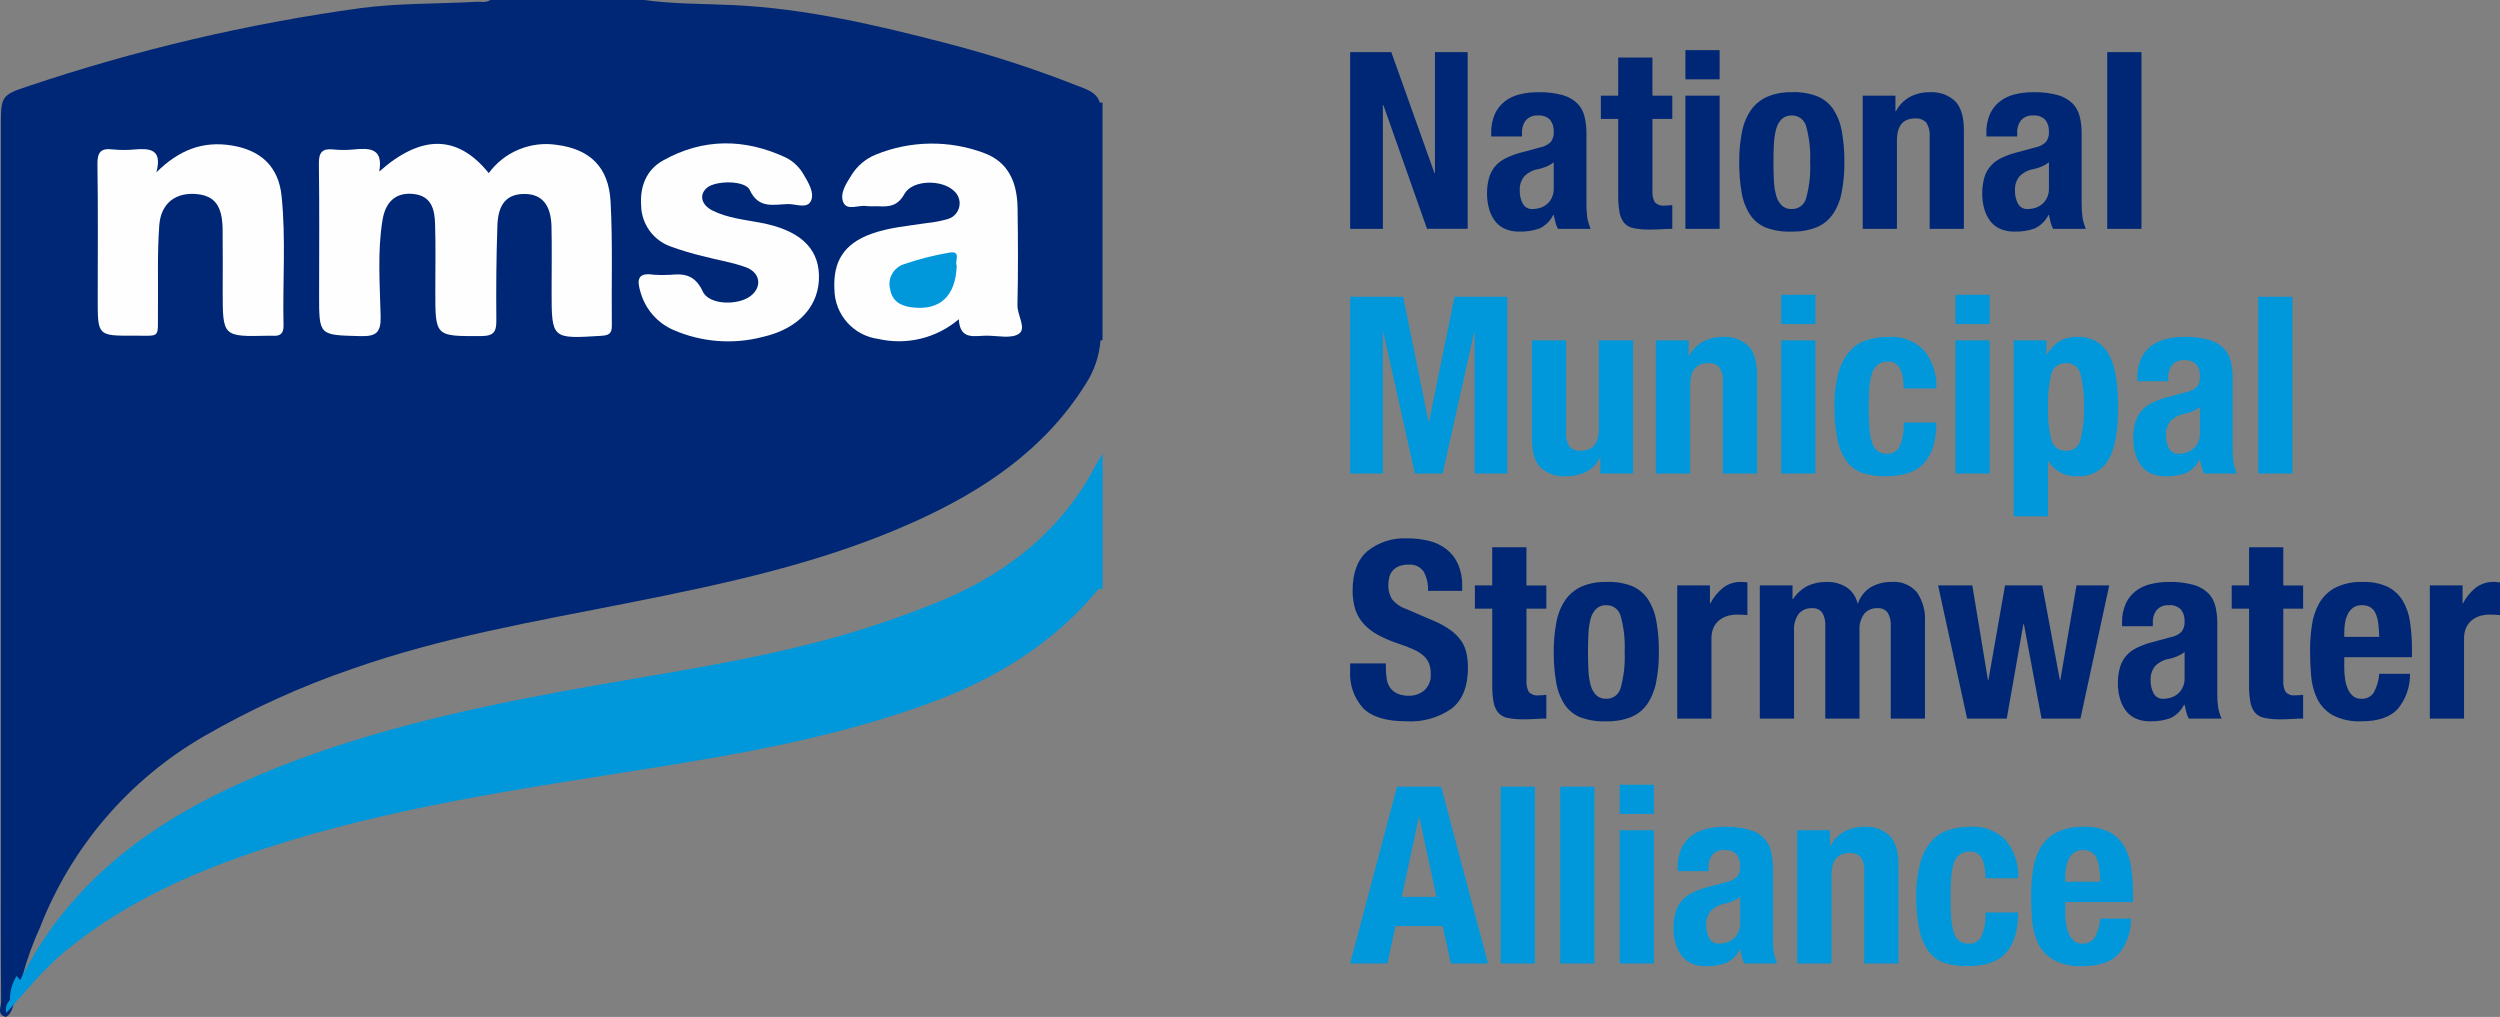
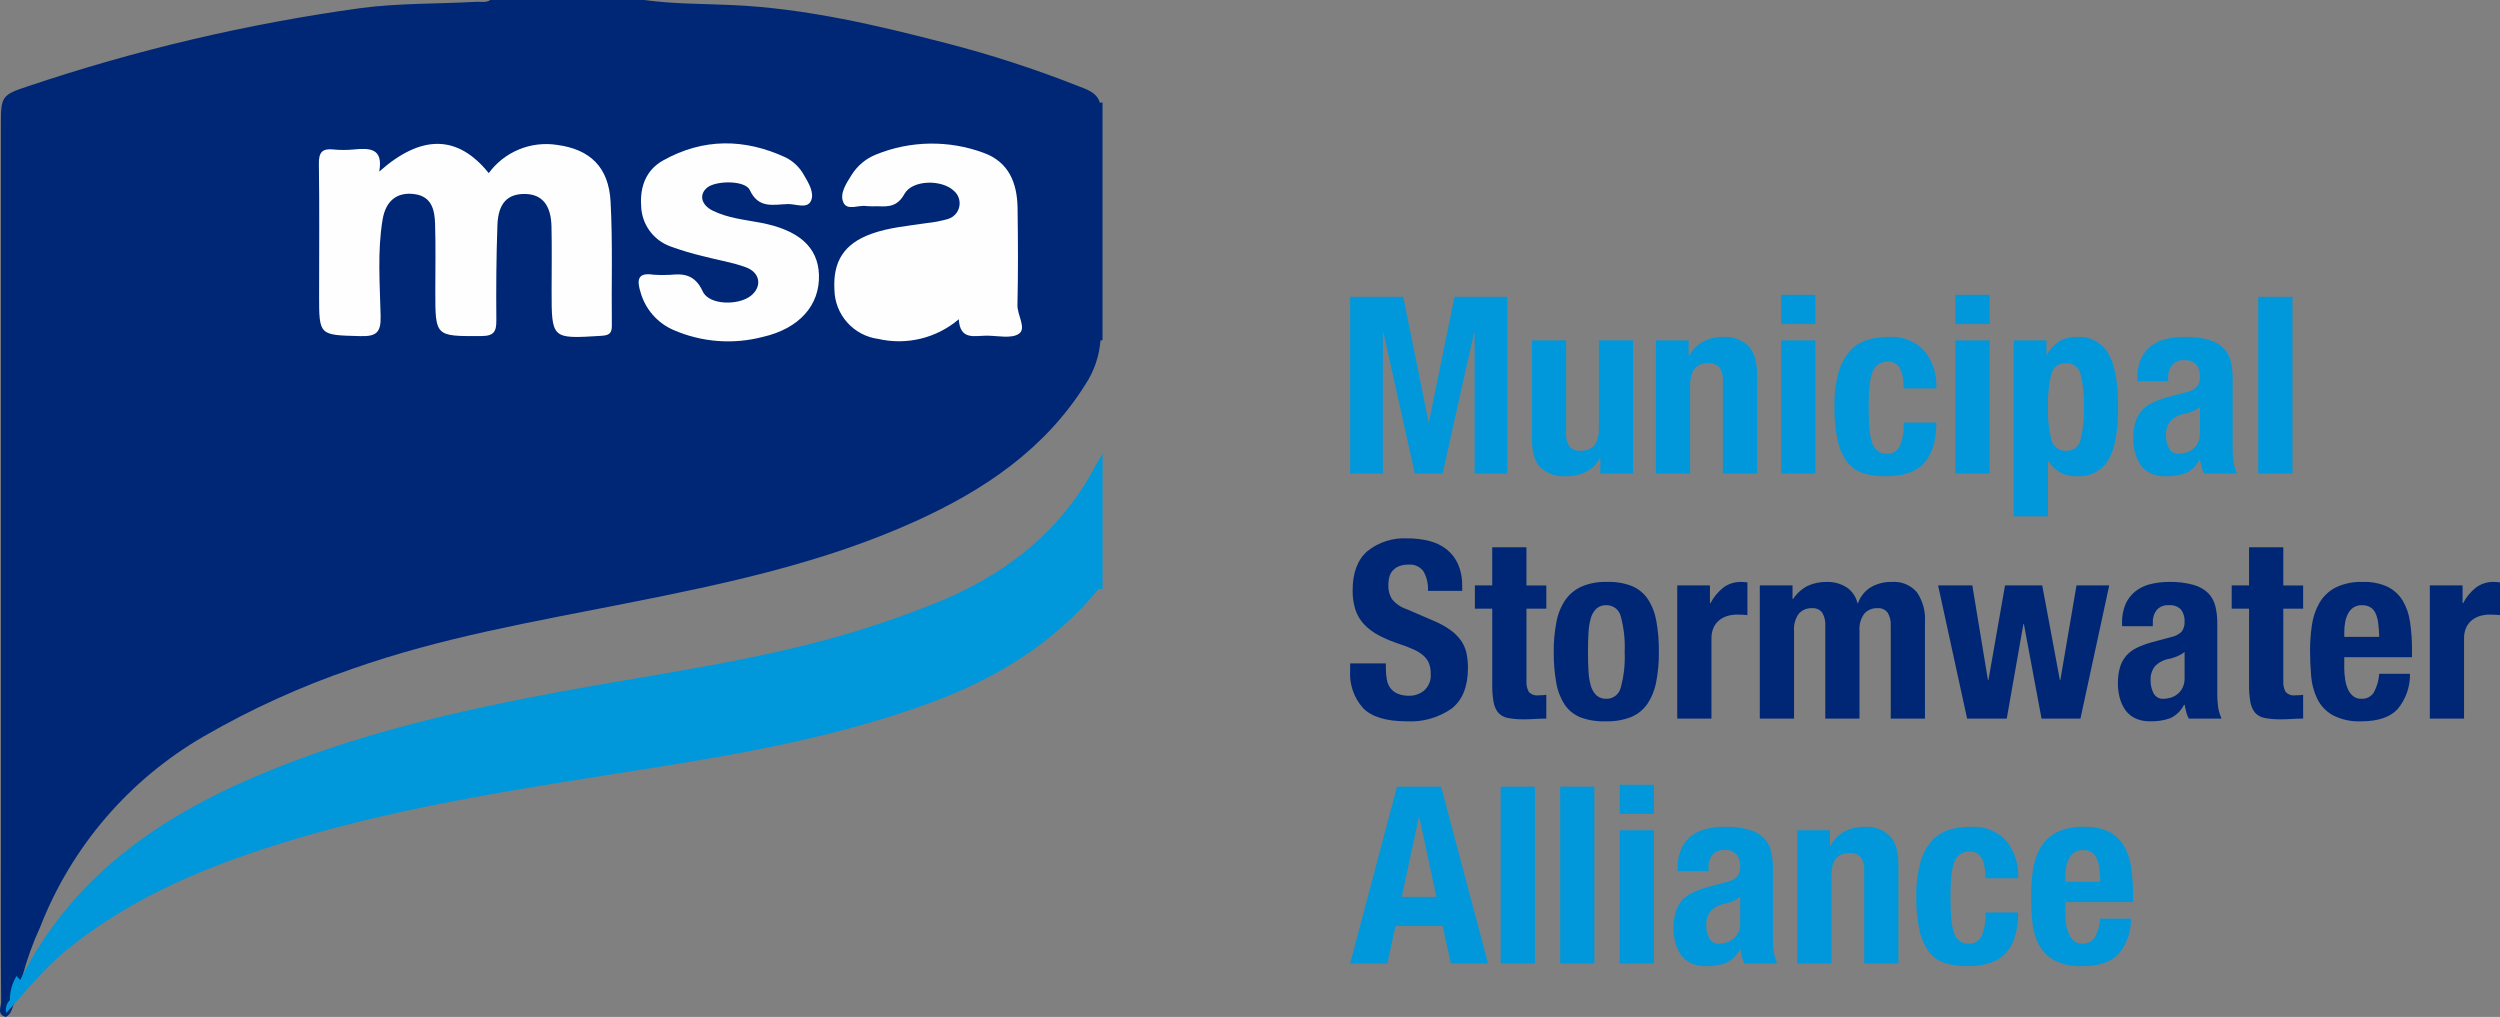
<svg xmlns="http://www.w3.org/2000/svg" width="177" height="72" viewBox="0 0 177 72" fill="none">
  <rect x="0" y="0" width="177" height="72" fill="#808080" stroke="none" />
  <g clip-path="url(#clip0_95_2041)">
    <path d="M98.119 46.967H95.591V47.475C95.558 47.958 95.623 48.443 95.782 48.9C95.94 49.358 96.188 49.779 96.512 50.139C97.126 50.758 98.148 51.068 99.576 51.068C100.715 51.136 101.845 50.818 102.78 50.165C103.547 49.564 103.93 48.603 103.93 47.282C103.934 46.929 103.898 46.577 103.825 46.231C103.757 45.92 103.629 45.626 103.448 45.364C103.246 45.08 103 44.831 102.719 44.626C102.353 44.364 101.958 44.143 101.542 43.969L99.594 43.129C99.178 42.996 98.811 42.743 98.54 42.403C98.368 42.108 98.283 41.771 98.294 41.43C98.294 41.247 98.314 41.064 98.356 40.886C98.394 40.716 98.472 40.557 98.584 40.422C98.705 40.28 98.857 40.169 99.029 40.097C99.253 40.009 99.492 39.967 99.732 39.975C99.934 39.956 100.138 39.991 100.323 40.076C100.508 40.16 100.667 40.292 100.785 40.457C101.02 40.876 101.13 41.353 101.101 41.833H103.524V41.482C103.538 40.956 103.439 40.433 103.234 39.949C103.054 39.538 102.776 39.178 102.426 38.897C102.064 38.614 101.645 38.411 101.198 38.301C100.69 38.174 100.167 38.112 99.644 38.117C98.616 38.059 97.603 38.383 96.802 39.028C96.111 39.636 95.766 40.559 95.766 41.797C95.758 42.258 95.823 42.716 95.959 43.156C96.084 43.54 96.29 43.892 96.565 44.189C96.862 44.504 97.209 44.768 97.592 44.969C98.059 45.216 98.546 45.421 99.049 45.583C99.411 45.7 99.765 45.837 100.111 45.995C100.364 46.106 100.598 46.256 100.805 46.439C100.972 46.591 101.101 46.78 101.182 46.991C101.263 47.225 101.301 47.471 101.296 47.718C101.314 47.935 101.281 48.153 101.2 48.355C101.119 48.557 100.993 48.738 100.831 48.884C100.538 49.128 100.168 49.262 99.786 49.26C99.508 49.269 99.23 49.221 98.97 49.12C98.768 49.037 98.59 48.905 98.452 48.735C98.318 48.557 98.229 48.351 98.191 48.132C98.142 47.87 98.118 47.602 98.121 47.335L98.119 46.967ZM105.649 38.748V41.447H104.422V43.093H105.65V48.492C105.645 48.891 105.675 49.289 105.74 49.683C105.782 49.961 105.893 50.223 106.064 50.446C106.241 50.649 106.483 50.785 106.749 50.831C107.128 50.903 107.514 50.935 107.899 50.928C108.18 50.928 108.447 50.919 108.698 50.901C108.95 50.884 109.21 50.875 109.479 50.875V49.193C109.397 49.204 109.309 49.213 109.216 49.219C109.122 49.225 109.029 49.228 108.935 49.228C108.809 49.246 108.681 49.234 108.56 49.193C108.44 49.151 108.331 49.082 108.242 48.991C108.11 48.747 108.052 48.47 108.075 48.194V43.094H109.48V41.449H108.073V38.748H105.649ZM112.428 46.161C112.428 45.682 112.439 45.238 112.463 44.829C112.477 44.473 112.532 44.12 112.627 43.777C112.695 43.518 112.832 43.282 113.022 43.094C113.216 42.923 113.469 42.834 113.727 42.847C113.959 42.842 114.186 42.915 114.371 43.055C114.556 43.195 114.688 43.394 114.745 43.619C114.971 44.446 115.066 45.303 115.026 46.16C115.066 47.016 114.971 47.873 114.745 48.7C114.688 48.925 114.557 49.125 114.372 49.265C114.187 49.406 113.959 49.48 113.727 49.474C113.47 49.487 113.218 49.399 113.025 49.229C112.834 49.04 112.698 48.804 112.629 48.545C112.533 48.202 112.477 47.849 112.463 47.494C112.439 47.084 112.428 46.64 112.428 46.161ZM110.005 46.161C109.997 46.886 110.056 47.611 110.18 48.325C110.27 48.88 110.473 49.411 110.777 49.885C111.056 50.297 111.454 50.615 111.918 50.796C112.497 51.005 113.112 51.097 113.727 51.068C114.323 51.084 114.917 50.983 115.474 50.77C115.938 50.579 116.337 50.26 116.624 49.85C116.939 49.381 117.154 48.853 117.256 48.299C117.393 47.594 117.457 46.878 117.449 46.161C117.458 45.433 117.399 44.705 117.273 43.988C117.181 43.433 116.978 42.903 116.676 42.428C116.397 42.009 116 41.683 115.535 41.49C114.959 41.27 114.343 41.171 113.726 41.201C113.127 41.184 112.532 41.294 111.979 41.526C111.517 41.732 111.12 42.059 110.829 42.472C110.514 42.94 110.299 43.468 110.197 44.023C110.061 44.727 109.996 45.444 110.005 46.161ZM118.748 41.447V50.875H121.171V45.214C121.162 44.94 121.216 44.667 121.329 44.417C121.426 44.211 121.571 44.031 121.75 43.891C121.923 43.758 122.12 43.66 122.33 43.602C122.535 43.544 122.748 43.514 122.962 43.513C123.091 43.513 123.216 43.516 123.339 43.522C123.462 43.528 123.588 43.537 123.717 43.548V41.236C123.647 41.224 123.573 41.215 123.497 41.209C123.421 41.203 123.347 41.201 123.276 41.202C122.814 41.188 122.362 41.334 121.995 41.614C121.623 41.913 121.318 42.286 121.099 42.709H121.064V41.447L118.748 41.447ZM124.594 41.447V50.875H127.019V44.671C126.982 44.234 127.103 43.799 127.361 43.444C127.477 43.316 127.619 43.215 127.779 43.148C127.938 43.082 128.11 43.051 128.283 43.059C128.421 43.046 128.56 43.068 128.688 43.123C128.815 43.178 128.926 43.264 129.011 43.374C129.175 43.649 129.251 43.966 129.231 44.285V50.875H131.653V44.671C131.615 44.234 131.737 43.799 131.995 43.444C132.11 43.316 132.253 43.215 132.412 43.148C132.572 43.082 132.744 43.051 132.917 43.059C133.055 43.046 133.194 43.068 133.322 43.123C133.449 43.178 133.56 43.264 133.645 43.374C133.808 43.649 133.885 43.966 133.865 44.285V50.875H136.287V44.023C136.336 43.281 136.135 42.544 135.716 41.929C135.498 41.676 135.222 41.478 134.912 41.352C134.603 41.225 134.267 41.174 133.934 41.201C133.414 41.187 132.9 41.318 132.45 41.578C132.027 41.839 131.707 42.239 131.546 42.709H131.511C131.406 42.252 131.134 41.852 130.748 41.587C130.327 41.319 129.835 41.184 129.336 41.202C128.867 41.19 128.401 41.285 127.975 41.482C127.559 41.7 127.205 42.019 126.947 42.411H126.911V41.447L124.594 41.447ZM137.217 41.447L139.271 50.875H142.078L143.257 44.182H143.292L144.54 50.876H147.296L149.333 41.447H147.016L145.873 48.14H145.838L144.59 41.446H141.957L140.781 48.14H140.746L139.64 41.447L137.217 41.447ZM154.669 46.161V48.019C154.675 48.249 154.627 48.477 154.528 48.686C154.443 48.862 154.32 49.017 154.168 49.141C154.025 49.256 153.861 49.342 153.685 49.395C153.52 49.446 153.349 49.472 153.176 49.474C153.034 49.484 152.892 49.453 152.768 49.385C152.643 49.316 152.541 49.213 152.474 49.088C152.326 48.801 152.254 48.482 152.263 48.16C152.243 47.799 152.356 47.444 152.579 47.161C152.864 46.876 153.233 46.692 153.632 46.635C153.806 46.593 153.976 46.537 154.142 46.469C154.331 46.391 154.508 46.288 154.669 46.161ZM150.244 44.337H152.421V44.075C152.404 43.753 152.504 43.436 152.702 43.181C152.808 43.066 152.939 42.976 153.085 42.918C153.231 42.861 153.388 42.837 153.545 42.848C153.703 42.832 153.863 42.851 154.014 42.904C154.164 42.957 154.3 43.043 154.413 43.155C154.596 43.4 154.686 43.701 154.668 44.005C154.686 44.262 154.611 44.517 154.457 44.724C154.249 44.924 153.986 45.058 153.702 45.109L152.333 45.477C151.961 45.576 151.599 45.711 151.253 45.88C150.972 46.019 150.721 46.213 150.516 46.45C150.316 46.691 150.17 46.972 150.087 47.274C149.986 47.648 149.939 48.034 149.946 48.422C149.947 48.744 149.988 49.065 150.069 49.376C150.146 49.686 150.277 49.98 150.455 50.244C150.633 50.502 150.875 50.711 151.158 50.848C151.492 51.003 151.858 51.078 152.227 51.067C152.713 51.083 153.198 51.009 153.658 50.848C154.082 50.65 154.426 50.313 154.632 49.893H154.667C154.702 50.057 154.74 50.223 154.781 50.393C154.822 50.561 154.884 50.723 154.966 50.875H157.283C157.174 50.622 157.094 50.357 157.046 50.086C156.998 49.744 156.978 49.398 156.984 49.052V44.093C156.987 43.7 156.942 43.309 156.851 42.928C156.77 42.582 156.598 42.265 156.354 42.008C156.065 41.725 155.708 41.52 155.318 41.412C154.747 41.255 154.155 41.184 153.563 41.201C153.128 41.199 152.694 41.249 152.271 41.35C151.889 41.439 151.531 41.605 151.217 41.84C150.911 42.076 150.667 42.383 150.504 42.734C150.316 43.167 150.226 43.637 150.241 44.109L150.244 44.337ZM159.233 38.748V41.447H158.004V43.093H159.233V48.492C159.227 48.891 159.257 49.289 159.322 49.683C159.364 49.961 159.476 50.223 159.647 50.446C159.824 50.649 160.066 50.785 160.332 50.831C160.711 50.903 161.096 50.935 161.482 50.928C161.763 50.928 162.029 50.919 162.281 50.901C162.532 50.884 162.793 50.875 163.062 50.875V49.193C162.98 49.204 162.892 49.213 162.798 49.219C162.705 49.225 162.611 49.228 162.518 49.228C162.392 49.246 162.263 49.234 162.143 49.193C162.022 49.151 161.913 49.082 161.824 48.991C161.693 48.747 161.635 48.47 161.658 48.194V43.094H163.062V41.449H161.658V38.748H159.233ZM168.45 45.092H165.975V44.724C165.975 44.5 165.995 44.277 166.036 44.057C166.073 43.846 166.141 43.643 166.238 43.452C166.326 43.278 166.456 43.127 166.616 43.014C166.795 42.897 167.007 42.839 167.221 42.848C167.433 42.839 167.643 42.891 167.827 42.997C167.99 43.103 168.119 43.255 168.195 43.435C168.292 43.658 168.354 43.895 168.38 44.137C168.415 44.411 168.439 44.73 168.45 45.092ZM165.975 46.529H170.768V45.986C170.773 45.326 170.726 44.666 170.627 44.014C170.554 43.482 170.375 42.969 170.101 42.507C169.844 42.093 169.476 41.759 169.039 41.543C168.497 41.296 167.904 41.179 167.309 41.201C166.631 41.171 165.955 41.309 165.343 41.604C164.871 41.854 164.479 42.23 164.211 42.691C163.938 43.173 163.76 43.702 163.684 44.251C163.594 44.854 163.55 45.464 163.551 46.074C163.551 46.67 163.577 47.266 163.629 47.862C163.672 48.421 163.818 48.967 164.059 49.474C164.299 49.959 164.678 50.361 165.148 50.63C165.782 50.955 166.49 51.106 167.202 51.068C168.36 51.068 169.209 50.782 169.748 50.209C170.334 49.507 170.646 48.617 170.626 47.703H168.449C168.418 48.17 168.286 48.624 168.062 49.035C167.966 49.181 167.832 49.299 167.674 49.376C167.517 49.453 167.342 49.486 167.167 49.473C166.964 49.48 166.765 49.414 166.605 49.289C166.445 49.157 166.319 48.989 166.236 48.8C166.137 48.577 166.069 48.341 166.035 48.099C165.993 47.829 165.973 47.557 165.973 47.284L165.975 46.529ZM172.032 41.447V50.876H174.455V45.214C174.447 44.94 174.501 44.667 174.613 44.417C174.711 44.211 174.855 44.031 175.035 43.891C175.207 43.758 175.404 43.66 175.614 43.602C175.82 43.544 176.033 43.514 176.246 43.513C176.375 43.513 176.501 43.516 176.624 43.522C176.747 43.528 176.873 43.537 177.001 43.548V41.236C176.931 41.224 176.858 41.215 176.782 41.209C176.705 41.203 176.632 41.2 176.562 41.2C176.1 41.187 175.648 41.333 175.28 41.612C174.909 41.911 174.604 42.285 174.385 42.708H174.35V41.447H172.032Z" fill="#002775" />
    <path d="M95.591 21.014V33.527H97.907V23.538H97.943L100.171 33.527H102.137L104.365 23.538H104.4V33.527H106.717V21.014H102.982L101.173 29.847H101.138L99.348 21.014H95.591ZM113.305 32.422V33.526H115.622V24.097H113.2V30.355C113.2 31.395 112.773 31.915 111.918 31.915C111.773 31.928 111.627 31.909 111.491 31.859C111.354 31.809 111.23 31.729 111.128 31.626C110.934 31.321 110.847 30.96 110.882 30.601V24.099H108.46V31.091C108.46 32.038 108.668 32.712 109.084 33.115C109.326 33.328 109.608 33.491 109.914 33.595C110.22 33.699 110.544 33.741 110.866 33.72C111.351 33.729 111.831 33.627 112.27 33.422C112.701 33.202 113.051 32.852 113.27 32.422H113.305ZM117.238 24.099V33.528H119.661V27.271C119.661 26.231 120.088 25.711 120.942 25.711C121.087 25.698 121.233 25.717 121.37 25.767C121.507 25.817 121.63 25.896 121.732 26C121.927 26.305 122.013 26.666 121.978 27.025V33.527H124.402V26.535C124.402 25.588 124.195 24.905 123.779 24.484C123.54 24.264 123.259 24.094 122.953 23.985C122.646 23.877 122.321 23.832 121.996 23.853C121.509 23.844 121.026 23.956 120.592 24.177C120.163 24.412 119.815 24.769 119.59 25.203H119.555V24.099H117.238ZM126.105 20.874V22.942H128.528V20.874H126.105ZM126.105 24.099V33.528H128.528V24.099H126.105ZM134.777 27.498H137.094C137.147 26.536 136.844 25.588 136.243 24.835C135.919 24.494 135.524 24.229 135.085 24.059C134.646 23.889 134.175 23.819 133.706 23.854C133.182 23.848 132.661 23.925 132.161 24.081C131.693 24.233 131.274 24.509 130.95 24.879C130.576 25.322 130.307 25.843 130.16 26.403C129.954 27.19 129.859 28.001 129.879 28.813C129.864 29.611 129.94 30.407 130.107 31.188C130.22 31.738 130.451 32.258 130.783 32.712C131.069 33.083 131.461 33.358 131.907 33.501C132.422 33.656 132.958 33.73 133.496 33.72C134.783 33.72 135.705 33.396 136.261 32.747C136.817 32.099 137.095 31.155 137.095 29.917H134.778C134.814 30.492 134.718 31.067 134.497 31.599C134.416 31.765 134.288 31.903 134.128 31.996C133.969 32.09 133.786 32.135 133.602 32.125C133.368 32.136 133.137 32.071 132.943 31.941C132.754 31.791 132.616 31.586 132.548 31.354C132.442 31.021 132.377 30.677 132.355 30.329C132.32 29.914 132.302 29.414 132.302 28.83C132.302 28.281 132.32 27.805 132.355 27.402C132.377 27.063 132.442 26.727 132.548 26.403C132.623 26.166 132.77 25.958 132.969 25.808C133.182 25.666 133.434 25.595 133.689 25.606C133.89 25.596 134.088 25.654 134.251 25.772C134.395 25.888 134.507 26.039 134.576 26.21C134.655 26.404 134.709 26.607 134.734 26.815C134.763 27.041 134.778 27.27 134.777 27.498ZM138.446 20.874V22.942H140.869V20.874H138.446ZM138.446 24.099V33.528H140.869V24.099H138.446ZM142.572 24.099V36.558H144.995V32.651H145.03C145.241 32.996 145.542 33.278 145.901 33.465C146.259 33.653 146.662 33.741 147.067 33.718C147.502 33.746 147.936 33.655 148.323 33.454C148.71 33.253 149.034 32.951 149.261 32.579C149.729 31.82 149.964 30.564 149.964 28.811C149.964 27.059 149.729 25.795 149.261 25.019C149.039 24.642 148.716 24.333 148.329 24.127C147.942 23.922 147.505 23.827 147.067 23.854C146.636 23.839 146.209 23.939 145.829 24.143C145.452 24.38 145.141 24.709 144.925 25.098H144.889V24.099H142.572ZM144.995 28.813C144.967 28.032 145.047 27.251 145.232 26.491C145.284 26.258 145.418 26.051 145.61 25.908C145.801 25.765 146.038 25.695 146.277 25.711C146.513 25.697 146.747 25.768 146.935 25.911C147.124 26.054 147.255 26.26 147.304 26.491C147.49 27.251 147.569 28.032 147.541 28.813C147.569 29.594 147.49 30.376 147.304 31.135C147.255 31.366 147.124 31.572 146.936 31.715C146.747 31.858 146.514 31.929 146.277 31.915C146.039 31.931 145.802 31.861 145.61 31.718C145.419 31.575 145.285 31.368 145.233 31.135C145.048 30.376 144.968 29.594 144.995 28.813ZM155.757 28.813V30.671C155.763 30.901 155.715 31.13 155.617 31.338C155.532 31.514 155.409 31.67 155.257 31.793C155.114 31.908 154.95 31.995 154.774 32.047C154.609 32.098 154.437 32.125 154.265 32.126C154.123 32.136 153.981 32.105 153.856 32.037C153.732 31.968 153.63 31.866 153.562 31.74C153.415 31.454 153.342 31.134 153.352 30.812C153.332 30.452 153.444 30.096 153.668 29.813C153.952 29.529 154.322 29.344 154.721 29.287C154.895 29.245 155.065 29.19 155.23 29.121C155.419 29.044 155.597 28.94 155.757 28.813ZM151.333 26.99H153.51V26.729C153.493 26.407 153.592 26.09 153.79 25.835C153.897 25.72 154.028 25.63 154.173 25.572C154.319 25.514 154.477 25.49 154.633 25.502C154.792 25.485 154.952 25.504 155.102 25.558C155.252 25.611 155.389 25.696 155.502 25.809C155.684 26.053 155.774 26.354 155.756 26.659C155.775 26.916 155.7 27.171 155.546 27.377C155.338 27.578 155.075 27.712 154.791 27.763L153.422 28.131C153.049 28.229 152.688 28.364 152.342 28.534C152.06 28.672 151.81 28.866 151.605 29.104C151.404 29.345 151.258 29.625 151.175 29.927C151.074 30.301 151.027 30.688 151.034 31.075C151.035 31.397 151.076 31.718 151.157 32.03C151.234 32.34 151.365 32.633 151.544 32.897C151.721 33.156 151.963 33.364 152.246 33.502C152.58 33.657 152.946 33.732 153.315 33.721C153.801 33.737 154.287 33.663 154.746 33.502C155.17 33.303 155.514 32.967 155.72 32.547H155.755C155.79 32.711 155.829 32.877 155.869 33.046C155.91 33.214 155.972 33.376 156.054 33.528H158.371C158.262 33.275 158.182 33.011 158.134 32.74C158.087 32.397 158.066 32.051 158.072 31.706V26.745C158.075 26.353 158.03 25.961 157.939 25.58C157.857 25.234 157.684 24.916 157.438 24.66C157.149 24.377 156.793 24.172 156.402 24.064C155.831 23.907 155.239 23.836 154.647 23.853C154.212 23.851 153.778 23.901 153.355 24.002C152.973 24.091 152.615 24.257 152.301 24.491C151.995 24.728 151.751 25.035 151.589 25.385C151.4 25.819 151.31 26.289 151.325 26.761L151.333 26.99ZM159.883 21.014V33.527H162.306V21.014H159.883Z" fill="#0098DB" />
-     <path d="M98.505 3.689H95.591V16.202H97.907V7.44H97.943L101.033 16.201H103.912V3.689H101.595V12.259H101.561L98.505 3.689ZM110.004 11.488V13.346C110.011 13.576 109.962 13.804 109.864 14.013C109.779 14.189 109.656 14.344 109.504 14.468C109.361 14.583 109.197 14.669 109.021 14.722C108.856 14.773 108.684 14.8 108.512 14.801C108.37 14.811 108.228 14.78 108.104 14.712C107.979 14.643 107.877 14.54 107.81 14.415C107.662 14.128 107.59 13.809 107.599 13.487C107.579 13.126 107.691 12.771 107.915 12.488C108.2 12.203 108.569 12.019 108.968 11.962C109.142 11.92 109.312 11.864 109.477 11.796C109.667 11.718 109.844 11.615 110.004 11.488ZM105.58 9.664H107.757V9.404C107.74 9.082 107.84 8.764 108.038 8.51C108.144 8.394 108.275 8.304 108.421 8.247C108.567 8.189 108.724 8.165 108.88 8.177C109.039 8.16 109.199 8.179 109.349 8.232C109.5 8.285 109.636 8.371 109.749 8.484C109.932 8.728 110.022 9.029 110.004 9.334C110.022 9.591 109.947 9.846 109.793 10.052C109.585 10.252 109.322 10.386 109.038 10.438L107.669 10.806C107.296 10.904 106.935 11.039 106.589 11.209C106.308 11.347 106.057 11.541 105.852 11.778C105.652 12.019 105.505 12.3 105.422 12.602C105.321 12.976 105.274 13.363 105.281 13.75C105.282 14.072 105.324 14.393 105.404 14.705C105.481 15.014 105.612 15.308 105.791 15.572C105.968 15.831 106.21 16.039 106.493 16.177C106.828 16.331 107.194 16.407 107.562 16.396C108.049 16.412 108.534 16.337 108.993 16.177C109.417 15.978 109.761 15.641 109.967 15.222H110.003C110.038 15.385 110.076 15.552 110.117 15.721C110.157 15.889 110.219 16.051 110.301 16.203H112.618C112.509 15.95 112.43 15.686 112.381 15.415C112.334 15.072 112.313 14.726 112.32 14.381V9.42C112.322 9.027 112.277 8.636 112.186 8.255C112.105 7.909 111.934 7.592 111.69 7.334C111.401 7.052 111.044 6.847 110.654 6.738C110.083 6.582 109.491 6.511 108.899 6.528C108.463 6.525 108.029 6.575 107.606 6.677C107.225 6.765 106.866 6.932 106.553 7.166C106.247 7.403 106.002 7.709 105.84 8.06C105.651 8.494 105.562 8.963 105.577 9.436L105.58 9.664ZM114.569 4.075V6.774H113.34V8.419H114.569V13.818C114.563 14.217 114.593 14.616 114.658 15.01C114.7 15.287 114.812 15.55 114.983 15.772C115.16 15.976 115.402 16.112 115.668 16.158C116.047 16.229 116.432 16.262 116.818 16.254C117.099 16.254 117.365 16.246 117.617 16.228C117.868 16.211 118.129 16.202 118.398 16.202V14.518C118.316 14.53 118.228 14.539 118.135 14.545C118.041 14.551 117.947 14.554 117.854 14.554C117.728 14.572 117.599 14.559 117.479 14.518C117.358 14.477 117.249 14.408 117.161 14.317C117.029 14.073 116.971 13.796 116.994 13.52V8.421H118.398V6.775H116.992V4.075H114.569ZM119.327 3.549V5.617H121.75V3.549H119.327ZM119.327 6.774V16.202H121.75V6.774H119.327ZM125.559 11.488C125.559 11.009 125.571 10.565 125.595 10.156C125.609 9.8 125.665 9.447 125.761 9.104C125.83 8.846 125.966 8.61 126.156 8.421C126.349 8.251 126.601 8.163 126.858 8.175C127.09 8.17 127.318 8.243 127.503 8.383C127.688 8.523 127.819 8.722 127.876 8.947C128.103 9.774 128.198 10.631 128.157 11.487C128.198 12.344 128.103 13.201 127.876 14.028C127.819 14.253 127.688 14.452 127.503 14.592C127.318 14.732 127.09 14.805 126.858 14.8C126.601 14.812 126.349 14.724 126.156 14.554C125.966 14.365 125.829 14.129 125.761 13.87C125.665 13.528 125.609 13.175 125.594 12.819C125.571 12.41 125.559 11.966 125.559 11.488ZM123.137 11.488C123.129 12.213 123.188 12.938 123.312 13.652C123.402 14.207 123.605 14.738 123.909 15.212C124.188 15.625 124.586 15.943 125.05 16.123C125.629 16.332 126.244 16.424 126.859 16.395C127.455 16.412 128.049 16.31 128.606 16.097C129.07 15.906 129.469 15.587 129.756 15.177C130.071 14.709 130.287 14.181 130.389 13.626C130.526 12.921 130.59 12.205 130.582 11.488C130.59 10.76 130.531 10.032 130.405 9.315C130.314 8.76 130.111 8.23 129.81 7.755C129.531 7.336 129.134 7.01 128.669 6.818C128.092 6.597 127.477 6.498 126.86 6.528C126.261 6.511 125.665 6.621 125.113 6.853C124.651 7.059 124.253 7.385 123.962 7.799C123.647 8.267 123.432 8.795 123.33 9.35C123.193 10.054 123.128 10.77 123.137 11.488ZM131.88 6.774V16.202H134.303V9.945C134.303 8.906 134.73 8.386 135.584 8.386C135.729 8.372 135.875 8.391 136.012 8.441C136.148 8.491 136.272 8.571 136.374 8.675C136.569 8.979 136.655 9.34 136.62 9.7V16.202H139.043V9.209C139.043 8.263 138.835 7.58 138.419 7.159C138.181 6.939 137.9 6.769 137.593 6.66C137.287 6.552 136.962 6.507 136.637 6.528C136.149 6.519 135.667 6.63 135.233 6.852C134.804 7.087 134.456 7.444 134.232 7.877H134.197V6.774H131.88ZM145.065 11.488V13.346C145.071 13.576 145.023 13.804 144.925 14.013C144.839 14.189 144.716 14.344 144.565 14.468C144.422 14.583 144.257 14.669 144.082 14.722C143.917 14.773 143.745 14.8 143.572 14.801C143.43 14.811 143.289 14.78 143.164 14.712C143.039 14.643 142.937 14.54 142.87 14.415C142.722 14.128 142.65 13.809 142.659 13.487C142.639 13.126 142.752 12.771 142.975 12.488C143.26 12.203 143.63 12.019 144.029 11.962C144.202 11.92 144.373 11.864 144.538 11.796C144.727 11.718 144.905 11.615 145.065 11.488ZM140.64 9.664H142.817V9.404C142.8 9.082 142.9 8.764 143.098 8.51C143.204 8.394 143.335 8.304 143.481 8.247C143.627 8.189 143.784 8.165 143.941 8.177C144.099 8.16 144.26 8.179 144.41 8.232C144.56 8.285 144.697 8.371 144.81 8.484C144.992 8.728 145.082 9.029 145.064 9.334C145.082 9.591 145.007 9.846 144.853 10.052C144.645 10.252 144.383 10.386 144.098 10.438L142.729 10.806C142.357 10.904 141.995 11.039 141.65 11.209C141.368 11.347 141.117 11.541 140.912 11.778C140.712 12.019 140.566 12.3 140.482 12.602C140.382 12.976 140.335 13.363 140.342 13.75C140.343 14.072 140.384 14.393 140.465 14.705C140.542 15.014 140.672 15.308 140.851 15.572C141.029 15.831 141.271 16.039 141.553 16.177C141.888 16.331 142.254 16.407 142.623 16.396C143.109 16.412 143.594 16.337 144.053 16.177C144.478 15.978 144.821 15.641 145.028 15.222H145.063C145.098 15.385 145.136 15.552 145.177 15.721C145.218 15.889 145.28 16.051 145.362 16.203H147.679C147.57 15.95 147.49 15.686 147.442 15.415C147.394 15.072 147.374 14.726 147.38 14.381V9.42C147.383 9.027 147.338 8.636 147.246 8.255C147.164 7.909 146.992 7.591 146.746 7.334C146.457 7.052 146.1 6.847 145.71 6.738C145.139 6.582 144.547 6.511 143.955 6.528C143.519 6.525 143.086 6.575 142.662 6.677C142.281 6.765 141.922 6.932 141.609 7.166C141.303 7.403 141.058 7.709 140.896 8.06C140.708 8.494 140.618 8.963 140.633 9.436L140.64 9.664ZM149.192 3.689V16.202H151.615V3.689H149.192Z" fill="#002775" />
    <path d="M101.7 63.497L100.489 57.871H100.453L99.244 63.497H101.7ZM102.033 55.698L105.351 68.211H102.719L102.14 65.565H98.803L98.224 68.211H95.59L98.908 55.698L102.033 55.698ZM106.247 55.698V68.211H108.67V55.698L106.247 55.698ZM110.461 55.698V68.211H112.884V55.698L110.461 55.698ZM114.674 55.558V57.626H117.097V55.558H114.674ZM114.674 58.783V68.212H117.097V58.783H114.674ZM123.207 63.497V65.355C123.213 65.585 123.165 65.814 123.067 66.022C122.981 66.198 122.859 66.354 122.707 66.478C122.564 66.593 122.4 66.679 122.224 66.731C122.059 66.782 121.887 66.809 121.714 66.81C121.573 66.82 121.431 66.789 121.306 66.721C121.181 66.653 121.079 66.55 121.012 66.424C120.865 66.138 120.792 65.818 120.801 65.496C120.782 65.136 120.894 64.781 121.117 64.497C121.402 64.213 121.772 64.028 122.171 63.971C122.345 63.929 122.515 63.873 122.68 63.803C122.869 63.726 123.046 63.623 123.207 63.497L123.207 63.497ZM118.783 61.674H120.96V61.413C120.943 61.091 121.042 60.773 121.24 60.519C121.346 60.403 121.477 60.313 121.623 60.256C121.769 60.198 121.926 60.174 122.083 60.185C122.241 60.169 122.402 60.188 122.552 60.241C122.702 60.294 122.839 60.38 122.952 60.492C123.134 60.737 123.224 61.038 123.206 61.342C123.224 61.599 123.15 61.854 122.995 62.061C122.787 62.261 122.525 62.395 122.241 62.447L120.871 62.815C120.499 62.913 120.137 63.048 119.792 63.217C119.51 63.356 119.259 63.55 119.054 63.787C118.854 64.028 118.708 64.309 118.624 64.611C118.524 64.985 118.477 65.371 118.484 65.759C118.485 66.081 118.526 66.402 118.607 66.714C118.684 67.023 118.814 67.317 118.993 67.581C119.171 67.839 119.413 68.047 119.695 68.184C120.03 68.339 120.396 68.414 120.764 68.404C121.251 68.42 121.736 68.345 122.195 68.184C122.62 67.986 122.964 67.649 123.17 67.23H123.206C123.241 67.393 123.279 67.56 123.32 67.729C123.36 67.897 123.422 68.059 123.504 68.211H125.821C125.712 67.958 125.633 67.694 125.584 67.423C125.537 67.08 125.516 66.734 125.523 66.388V61.429C125.525 61.036 125.48 60.645 125.389 60.263C125.308 59.918 125.137 59.6 124.892 59.343C124.603 59.06 124.246 58.855 123.856 58.747C123.285 58.591 122.693 58.52 122.101 58.537C121.665 58.534 121.232 58.584 120.809 58.686C120.427 58.774 120.069 58.941 119.755 59.175C119.449 59.411 119.204 59.718 119.042 60.069C118.854 60.502 118.764 60.972 118.779 61.445L118.783 61.674ZM127.245 58.783V68.212H129.668V61.954C129.668 60.914 130.095 60.395 130.949 60.395C131.094 60.381 131.24 60.4 131.377 60.45C131.513 60.5 131.637 60.58 131.739 60.684C131.934 60.988 132.02 61.349 131.985 61.709V68.211H134.408V61.218C134.408 60.272 134.2 59.588 133.784 59.168C133.546 58.947 133.265 58.778 132.958 58.669C132.652 58.561 132.326 58.516 132.002 58.537C131.514 58.528 131.032 58.639 130.598 58.861C130.169 59.096 129.821 59.453 129.597 59.886H129.562V58.782L127.245 58.783ZM140.57 62.182H142.887C142.94 61.22 142.637 60.272 142.036 59.518C141.713 59.177 141.317 58.912 140.878 58.742C140.439 58.573 139.968 58.502 139.499 58.537C138.975 58.531 138.454 58.608 137.954 58.765C137.486 58.917 137.067 59.192 136.743 59.562C136.37 60.006 136.1 60.527 135.953 61.087C135.747 61.873 135.653 62.684 135.672 63.497C135.657 64.294 135.734 65.091 135.9 65.871C136.013 66.422 136.244 66.942 136.576 67.396C136.862 67.766 137.254 68.042 137.7 68.184C138.215 68.34 138.751 68.414 139.289 68.404C140.576 68.404 141.498 68.079 142.054 67.431C142.61 66.783 142.888 65.839 142.888 64.601H140.571C140.608 65.175 140.512 65.751 140.29 66.283C140.209 66.449 140.081 66.587 139.922 66.68C139.762 66.773 139.579 66.818 139.395 66.809C139.161 66.819 138.93 66.755 138.736 66.625C138.547 66.474 138.409 66.269 138.341 66.038C138.235 65.705 138.17 65.361 138.148 65.012C138.114 64.599 138.097 64.1 138.097 63.514C138.097 62.965 138.114 62.489 138.149 62.086C138.172 61.746 138.237 61.411 138.342 61.087C138.418 60.85 138.565 60.641 138.764 60.491C138.976 60.349 139.229 60.279 139.484 60.29C139.685 60.279 139.883 60.338 140.046 60.456C140.19 60.572 140.302 60.723 140.371 60.894C140.45 61.088 140.503 61.291 140.529 61.498C140.557 61.725 140.571 61.953 140.57 62.182ZM148.699 62.428H146.223V62.06C146.224 61.836 146.244 61.613 146.285 61.393C146.322 61.183 146.39 60.98 146.487 60.79C146.575 60.615 146.704 60.465 146.864 60.352C147.044 60.235 147.255 60.177 147.47 60.185C147.682 60.177 147.892 60.229 148.075 60.334C148.239 60.441 148.367 60.593 148.444 60.773C148.54 60.996 148.602 61.232 148.628 61.474C148.664 61.748 148.687 62.066 148.699 62.428ZM146.223 63.864H151.018V63.322C151.023 62.662 150.976 62.002 150.878 61.35C150.804 60.817 150.625 60.305 150.35 59.843C150.093 59.428 149.725 59.094 149.287 58.877C148.745 58.631 148.153 58.514 147.558 58.536C146.879 58.505 146.203 58.644 145.592 58.939C145.12 59.188 144.728 59.565 144.459 60.025C144.187 60.508 144.009 61.038 143.934 61.587C143.844 62.19 143.799 62.8 143.8 63.41C143.8 64.006 143.826 64.602 143.879 65.198C143.922 65.757 144.067 66.303 144.309 66.81C144.549 67.294 144.927 67.697 145.397 67.966C146.031 68.291 146.74 68.442 147.451 68.404C148.61 68.404 149.458 68.118 149.997 67.545C150.583 66.843 150.895 65.953 150.875 65.039H148.698C148.667 65.506 148.535 65.96 148.311 66.371C148.215 66.517 148.081 66.635 147.923 66.712C147.766 66.789 147.591 66.822 147.416 66.809C147.213 66.816 147.014 66.75 146.854 66.625C146.695 66.493 146.568 66.325 146.485 66.136C146.386 65.913 146.318 65.677 146.284 65.435C146.242 65.165 146.222 64.893 146.222 64.62L146.223 63.864Z" fill="#0098DB" />
    <path d="M78.06 7.253L77.875 7.276C77.638 6.513 76.902 6.317 76.251 6.06C73.241 4.874 70.16 3.874 67.028 3.065C62.059 1.779 57.077 0.603 51.908 0.36C49.814 0.262 47.703 0.292 45.615 0H34.714C34.4 0.213 34.046 0.109 33.706 0.128C30.994 0.281 28.26 0.217 25.571 0.568C17.53 1.674 9.612 3.535 1.921 6.127C0.145 6.711 0.064 6.857 0.064 8.7C0.064 26.082 0.064 43.463 0.064 60.845C0.064 64.209 0.052 67.574 0.081 70.938C0.084 71.289 -0.25 71.827 0.418 72C0.86 71.754 0.873 71.269 1.052 70.875C1.165 70.281 1.342 69.701 1.579 69.145C1.902 67.938 2.326 66.761 2.848 65.626C5.063 59.945 9.15 55.185 14.436 52.13C17.766 50.204 21.277 48.607 24.919 47.362C31.218 45.136 37.786 44.013 44.312 42.721C51.314 41.336 58.295 39.863 64.837 36.895C69.668 34.703 73.971 31.817 76.86 27.197C77.468 26.27 77.831 25.204 77.915 24.1C77.962 24.09 78.011 24.087 78.059 24.091L78.06 7.253Z" fill="#002775" />
    <path d="M34.603 12.257C35.149 11.512 35.89 10.932 36.744 10.58C37.599 10.228 38.534 10.117 39.447 10.26C41.764 10.569 43.097 11.822 43.229 14.277C43.387 17.202 43.283 20.141 43.318 23.073C43.326 23.679 43.034 23.747 42.524 23.779C39.053 23.994 39.054 24.004 39.054 20.561C39.054 19.052 39.081 17.541 39.046 16.033C39.01 14.503 38.365 13.748 37.172 13.733C35.931 13.717 35.273 14.386 35.217 15.941C35.137 18.181 35.121 20.424 35.141 22.666C35.148 23.466 34.982 23.789 34.077 23.793C30.819 23.807 30.82 23.845 30.82 20.617C30.82 19.022 30.854 17.424 30.803 15.83C30.772 14.852 30.561 13.896 29.324 13.74C28.136 13.588 27.315 14.184 27.087 15.549C26.709 17.815 26.898 20.113 26.949 22.392C26.976 23.568 26.623 23.826 25.503 23.797C22.593 23.72 22.592 23.775 22.593 20.901C22.593 17.796 22.621 14.69 22.577 11.585C22.566 10.779 22.823 10.498 23.608 10.583C24.082 10.63 24.559 10.63 25.033 10.583C26.141 10.48 27.152 10.46 26.851 12.147C29.837 9.498 32.402 9.531 34.604 12.256" fill="#FEFEFF" />
    <path d="M67.885 22.6C67.11 23.261 66.19 23.732 65.2 23.974C64.21 24.217 63.176 24.224 62.182 23.996C61.335 23.883 60.556 23.472 59.987 22.835C59.417 22.199 59.095 21.38 59.078 20.527C58.959 18.493 59.775 17.249 61.683 16.558C62.955 16.098 64.296 15.996 65.619 15.793C66.135 15.742 66.645 15.642 67.142 15.496C67.338 15.432 67.514 15.317 67.651 15.162C67.787 15.008 67.88 14.82 67.921 14.618C67.96 14.415 67.946 14.206 67.878 14.011C67.81 13.817 67.692 13.644 67.535 13.51C66.678 12.692 64.59 12.723 64.034 13.732C63.546 14.617 62.92 14.646 62.131 14.601C61.872 14.614 61.613 14.61 61.354 14.592C60.791 14.491 59.979 14.948 59.708 14.328C59.437 13.709 59.908 12.999 60.276 12.413C60.687 11.743 61.304 11.223 62.036 10.934C64.466 9.951 67.176 9.911 69.635 10.819C71.435 11.468 72.019 12.97 72.044 14.733C72.077 17.021 72.089 19.31 72.035 21.597C72.018 22.314 72.69 23.242 72.144 23.626C71.617 23.998 70.648 23.767 69.872 23.765C69.021 23.762 67.966 24.121 67.883 22.603" fill="#FEFEFF" />
-     <path d="M11.075 12.197C12.699 10.596 14.387 9.963 16.433 10.304C18.48 10.645 19.718 11.798 19.934 13.864C20.254 16.918 20.001 19.988 20.074 23.049C20.088 23.628 19.818 23.821 19.285 23.768C19.199 23.763 19.112 23.763 19.026 23.768C15.767 23.846 15.767 23.846 15.767 20.616C15.767 19.148 15.782 17.681 15.761 16.213C15.738 14.564 15.19 13.853 13.911 13.739C12.451 13.609 11.394 14.371 11.277 15.947C11.127 17.964 11.207 19.999 11.183 22.026C11.159 24.015 11.415 23.755 9.481 23.765C6.919 23.777 6.919 23.768 6.919 21.22C6.919 18.025 6.948 14.831 6.899 11.638C6.886 10.788 7.127 10.474 7.976 10.578C8.493 10.631 9.014 10.632 9.531 10.582C10.601 10.495 11.508 10.546 11.074 12.196" fill="#FEFEFF" />
    <path d="M47.434 19.46C48.242 19.386 49.163 19.333 49.755 20.635C50.197 21.607 52.28 21.647 53.167 20.937C53.966 20.297 53.835 19.3 52.811 18.924C51.845 18.568 50.808 18.413 49.809 18.146C49.013 17.958 48.229 17.724 47.46 17.444C46.865 17.228 46.349 16.837 45.98 16.323C45.611 15.809 45.407 15.196 45.393 14.564C45.299 13.213 45.75 12.029 46.944 11.362C49.778 9.775 52.706 9.791 55.632 11.151C56.178 11.426 56.628 11.861 56.92 12.396C57.254 12.96 57.665 13.649 57.425 14.203C57.158 14.817 56.351 14.435 55.794 14.447C54.794 14.47 53.711 14.817 53.085 13.454C52.765 12.756 50.688 12.773 50.067 13.283C49.478 13.767 49.631 14.505 50.46 14.914C51.519 15.438 52.697 15.552 53.839 15.767C56.534 16.274 57.916 17.481 57.982 19.452C58.054 21.603 56.591 23.263 54.01 23.852C51.901 24.405 49.667 24.231 47.67 23.358C47.114 23.115 46.618 22.752 46.219 22.296C45.819 21.839 45.526 21.3 45.359 20.718C45.094 19.873 45.091 19.26 46.271 19.451C46.659 19.479 47.049 19.481 47.437 19.458" fill="#FEFEFF" />
    <path d="M77.593 32.917C75.065 37.75 71.013 40.813 66.036 42.778C64.392 43.426 62.724 44.026 61.038 44.553C54.091 46.726 46.88 47.635 39.754 48.956C32.403 50.317 25.129 51.987 18.214 54.919C11.074 57.946 5.001 62.225 1.43 69.384L1.173 69.097C0.859 69.611 0.695 70.203 0.7 70.805C0.582 70.921 0.496 71.067 0.451 71.227C0.407 71.387 0.405 71.556 0.446 71.718C1.827 70.184 3.112 68.57 4.729 67.252C8.881 63.869 13.672 61.737 18.707 60.088C27.609 57.171 36.847 55.853 46.056 54.391C52.796 53.32 59.512 52.111 65.944 49.732C70.557 48.026 74.633 45.518 77.796 41.682L78.063 41.703V32.119L77.593 32.917Z" fill="#0098DB" />
-     <path d="M67.736 18.801C67.663 20.981 66.544 22.008 64.558 21.761C63.767 21.662 63.157 21.321 63.019 20.465C62.928 20.103 62.978 19.72 63.159 19.394C63.34 19.068 63.639 18.823 63.995 18.708C65.047 18.346 66.128 18.07 67.226 17.883C68.097 17.737 67.572 18.52 67.736 18.801Z" fill="#0098DB" />
  </g>
  <defs>
    <clipPath id="clip0_95_2041">
      <rect width="177" height="72" fill="white" />
    </clipPath>
  </defs>
</svg>